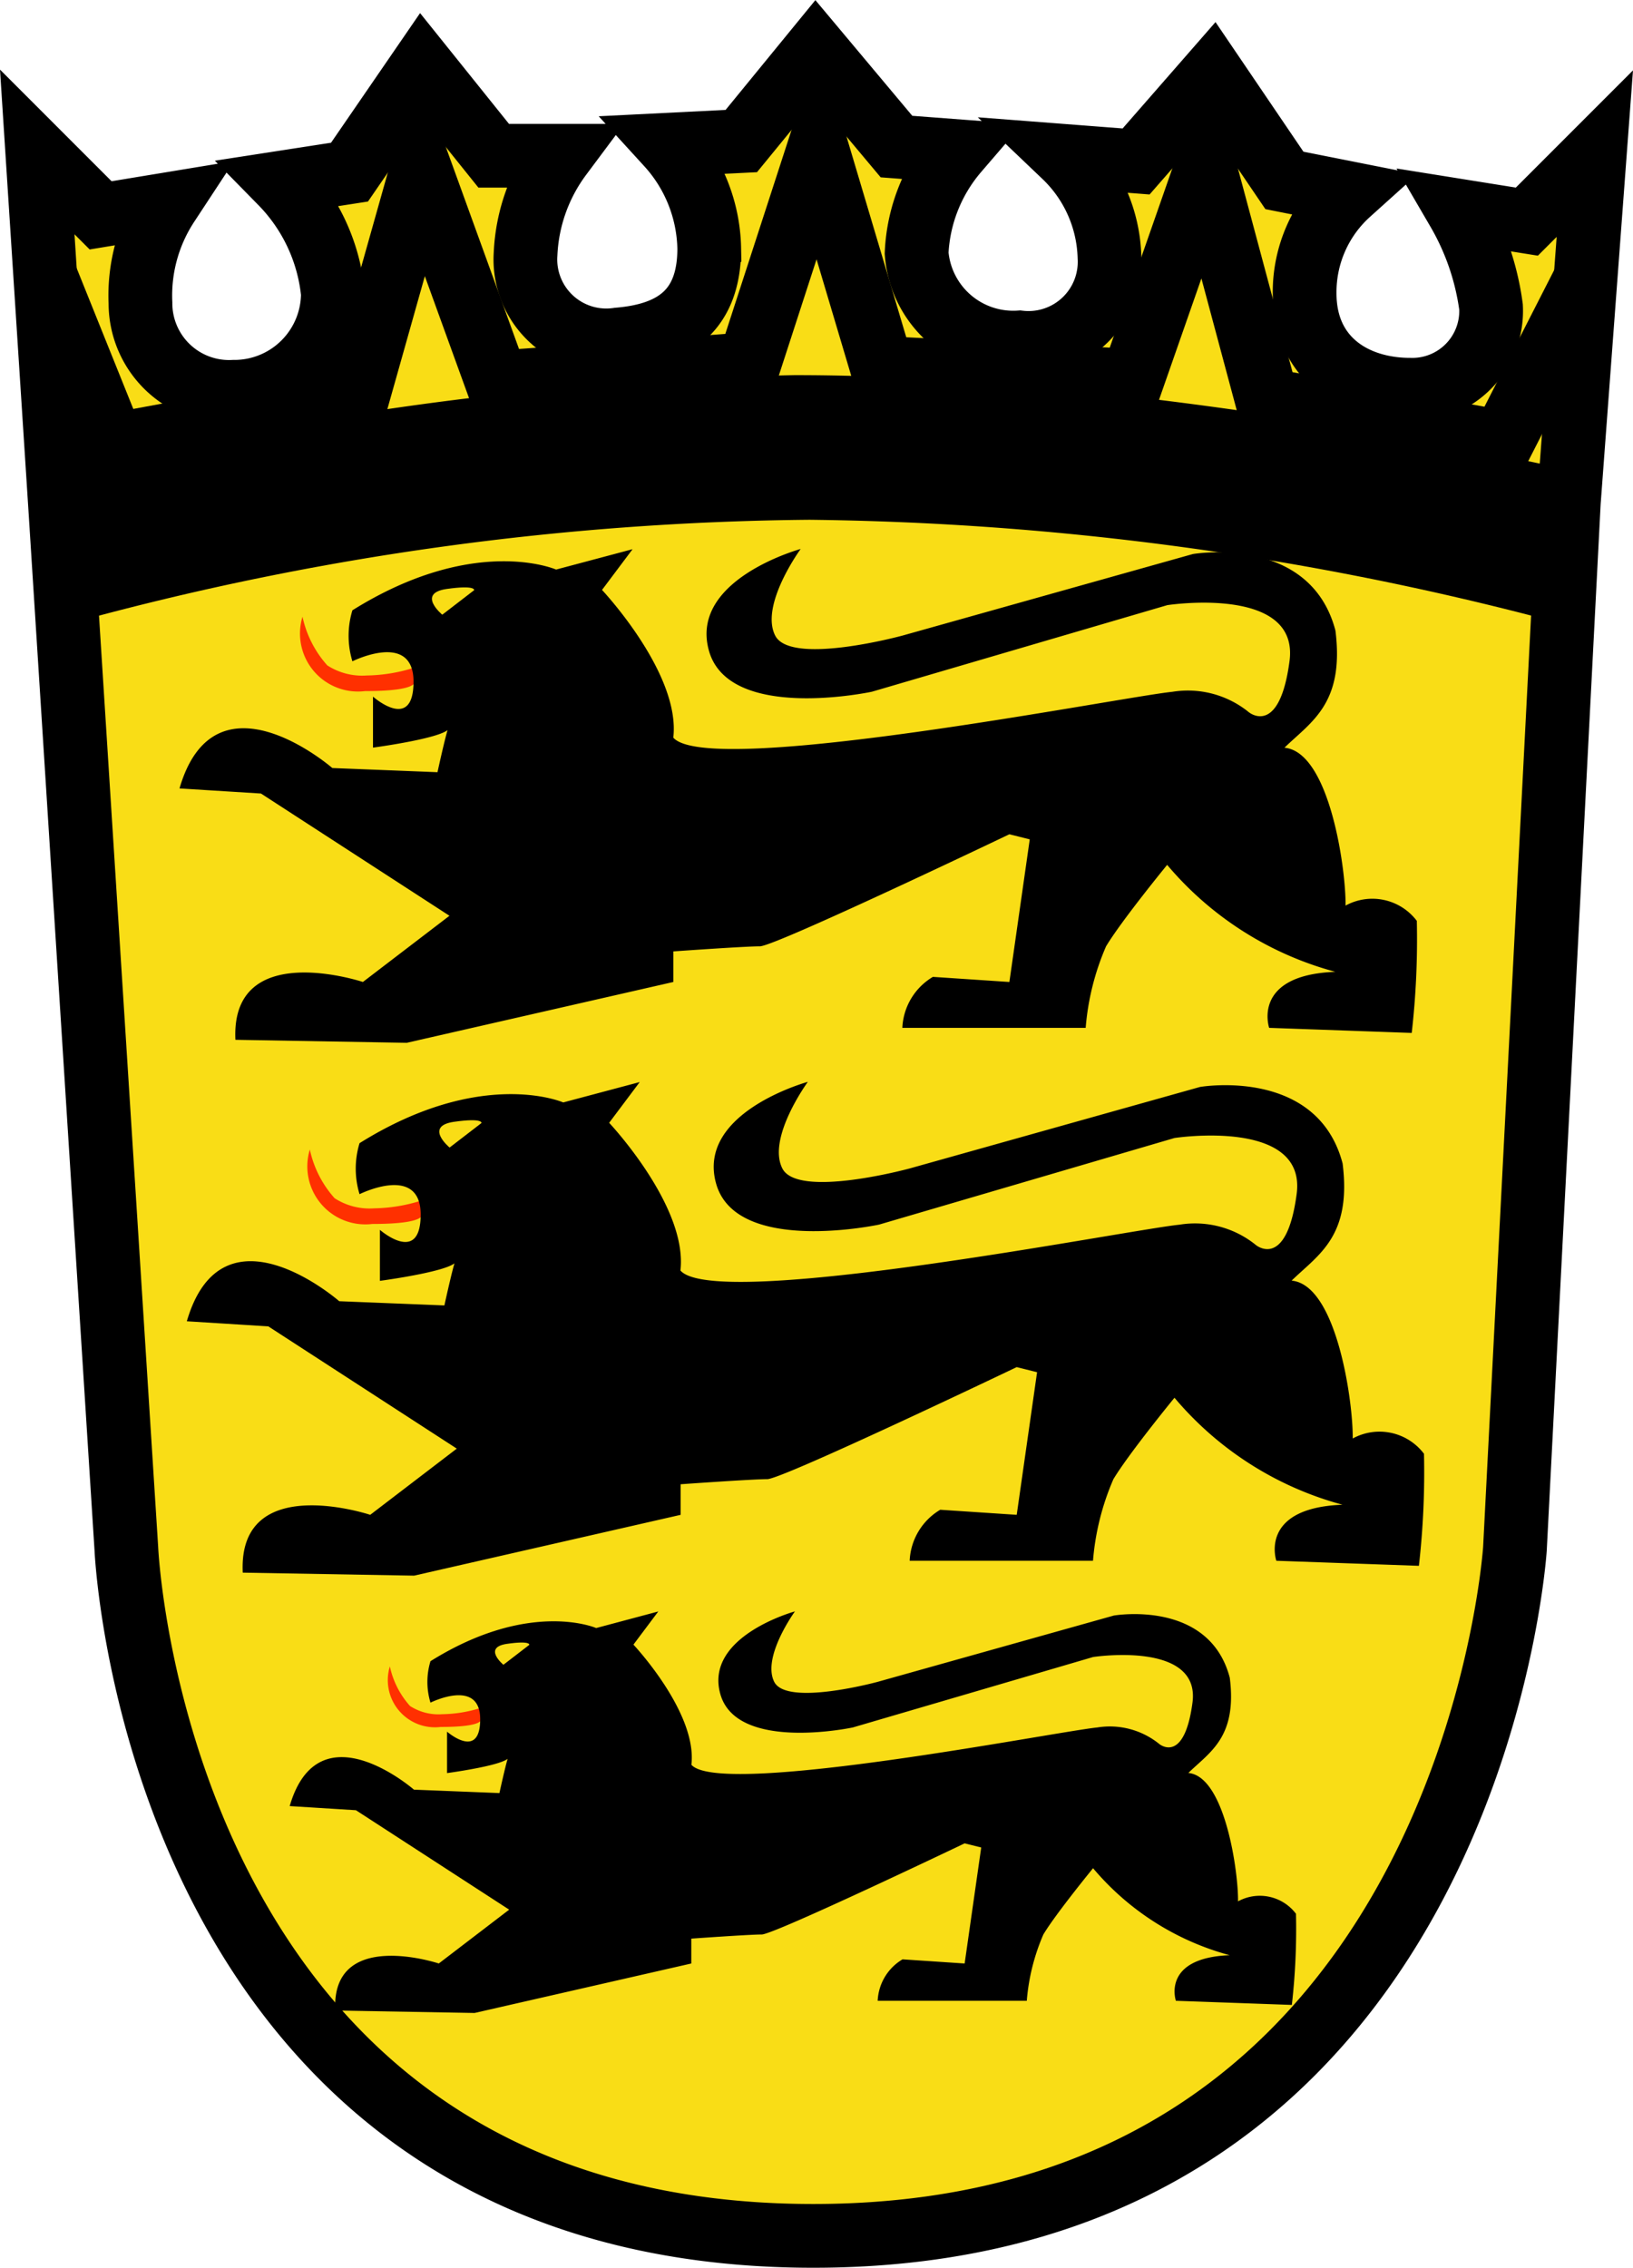
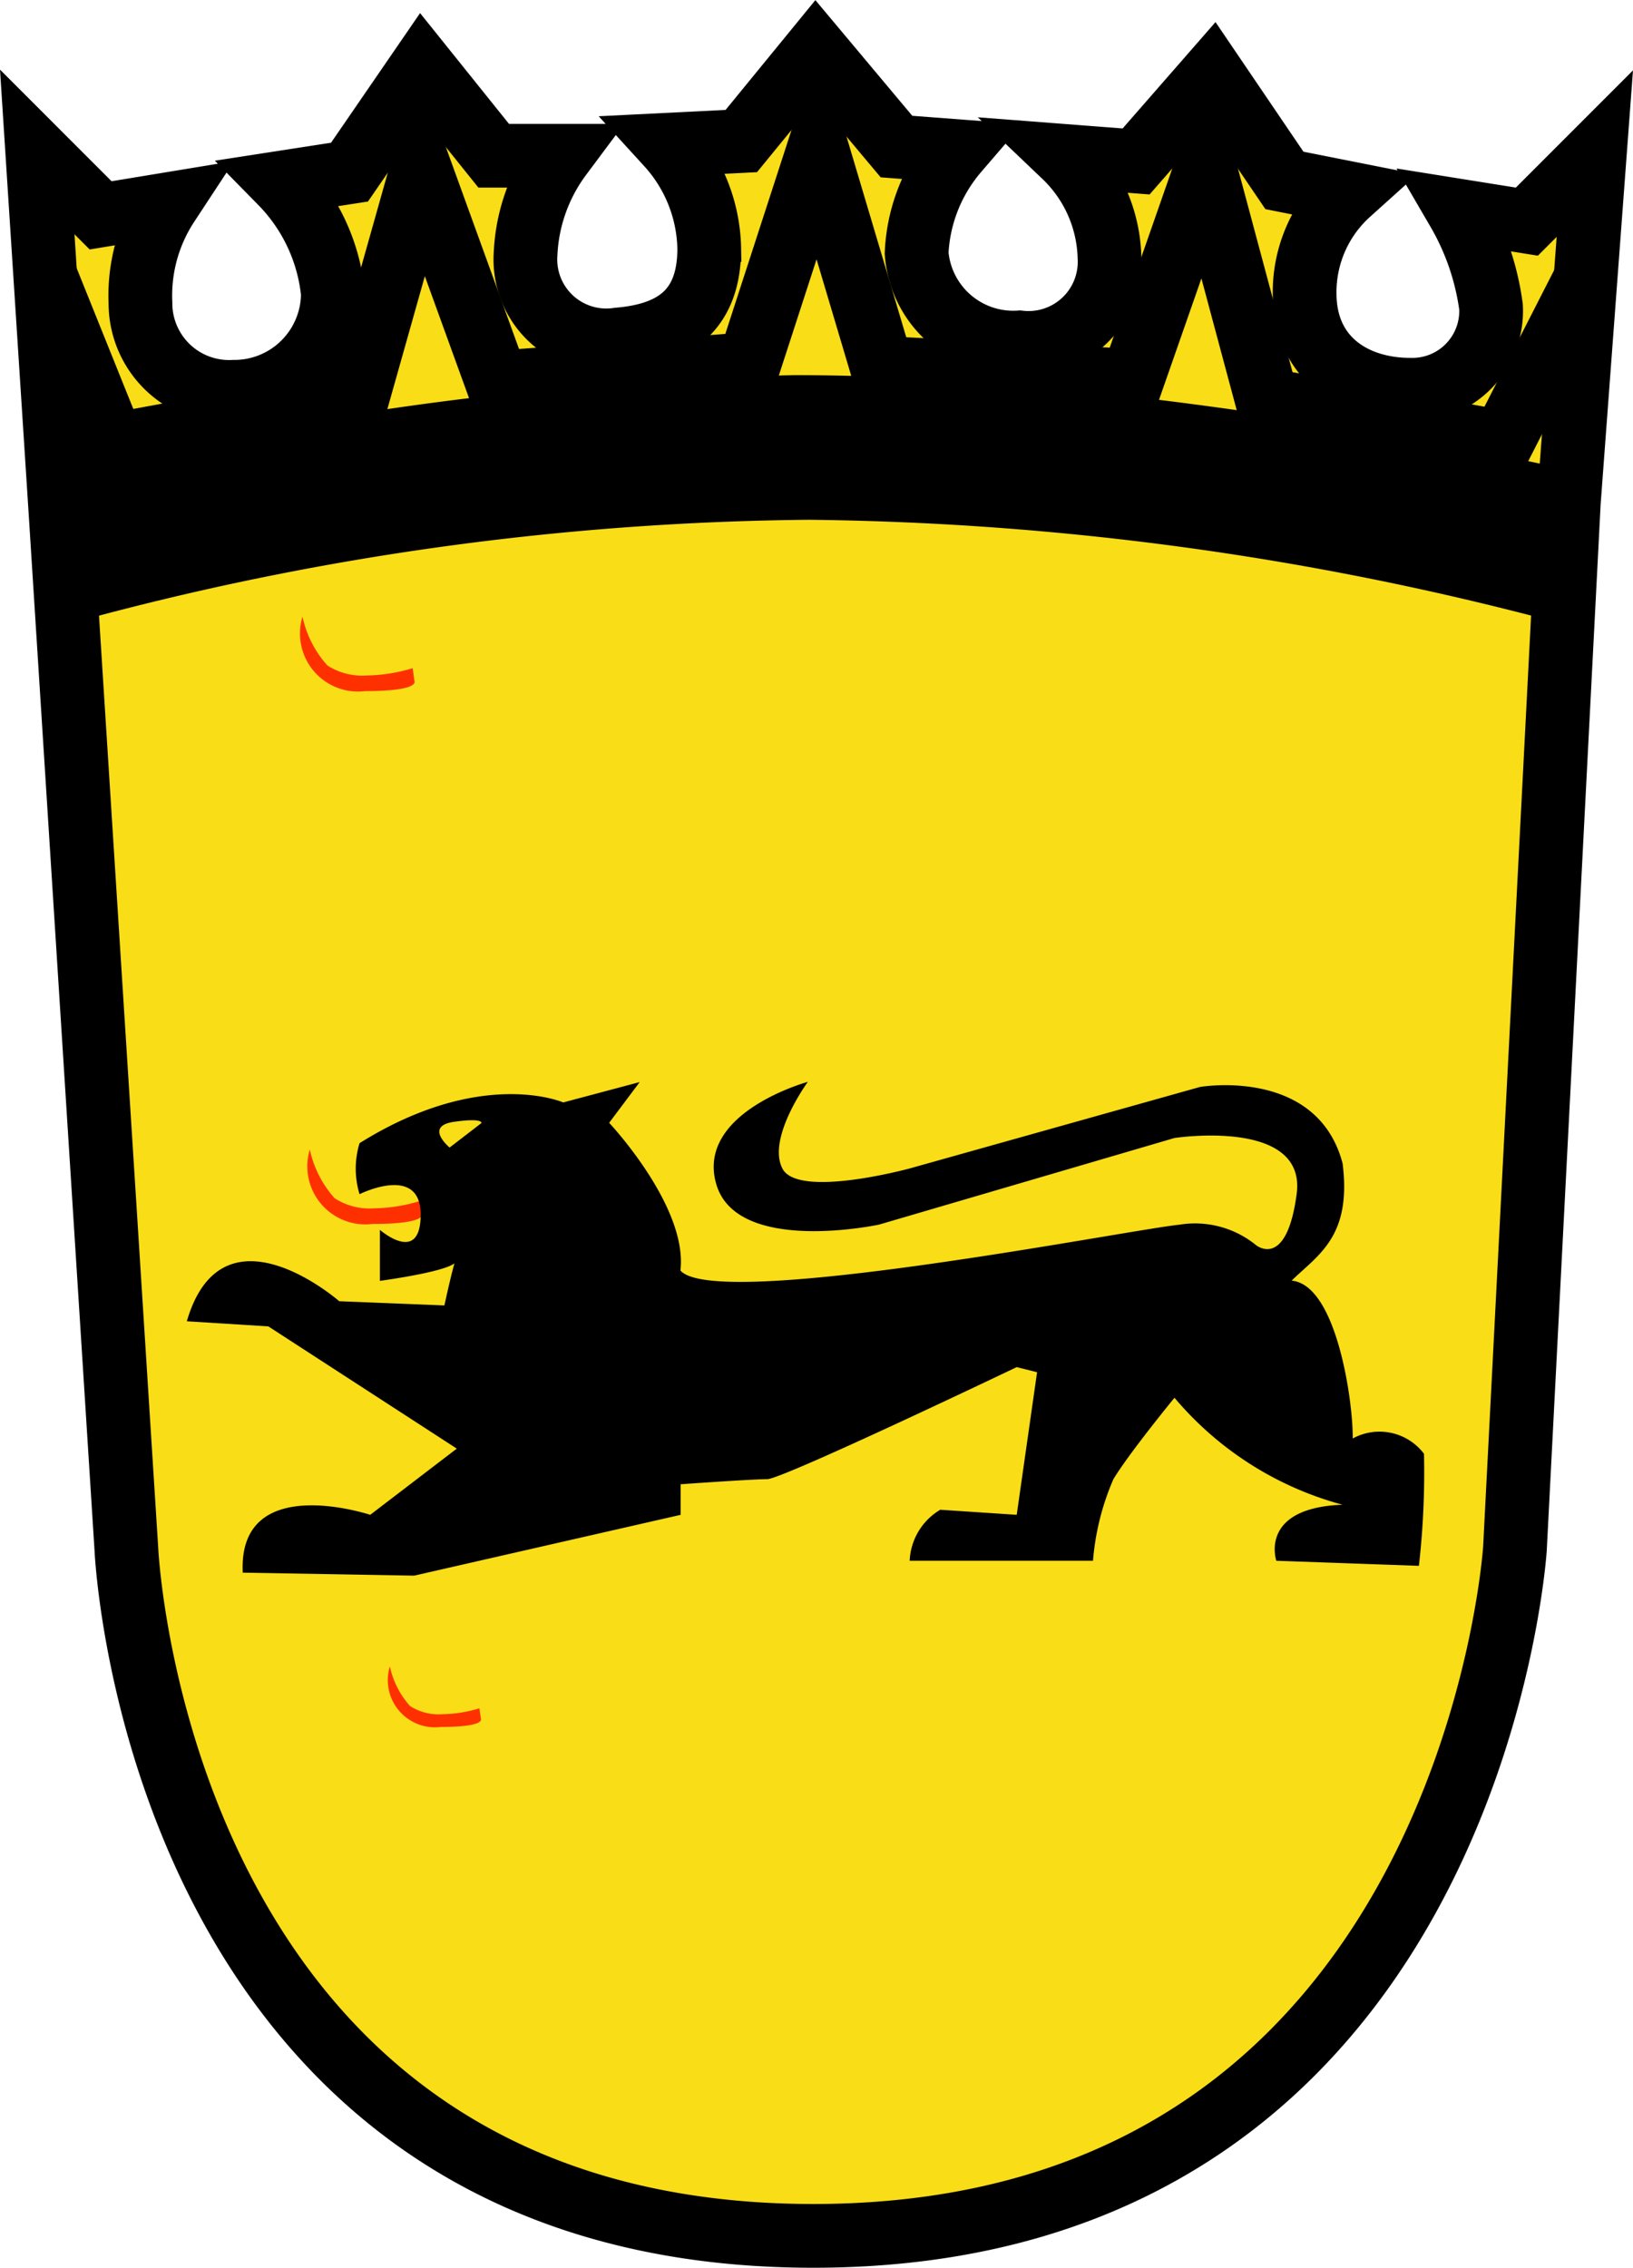
<svg xmlns="http://www.w3.org/2000/svg" width="51.246" height="71.142" viewBox="0 0 51.246 71.142">
  <g id="Ebene_1" transform="translate(0)">
    <g id="g1327" transform="translate(1.169 1.568)">
      <path id="path1329" d="M1.169,4.767,3.158,6.756l2.1-.346a5.209,5.209,0,0,0-.85,3.1,2.781,2.781,0,0,0,2.925,2.781,3.091,3.091,0,0,0,3.113-3.084A5.776,5.776,0,0,0,8.821,5.732L10.968,5.4l2.277-3.314,2.248,2.8h2.1a5.566,5.566,0,0,0-1.1,3.084,2.538,2.538,0,0,0,2.911,2.68c1.729-.144,2.853-.893,2.853-2.853a4.975,4.975,0,0,0-1.3-3.257l2.306-.115,2.334-2.853,2.536,3.026,1.9.144a5.265,5.265,0,0,0-1.268,3.2,3.041,3.041,0,0,0,3.228,2.8,2.544,2.544,0,0,0,2.824-2.68,4.563,4.563,0,0,0-1.412-3.17l2.248.173,2.392-2.738L40.307,5.66l2.017.4a4.179,4.179,0,0,0-1.383,3.141c0,2.046,1.556,3.026,3.314,3.026a2.472,2.472,0,0,0,2.536-2.594,8.148,8.148,0,0,0-1.038-3.026l2.162.346,2.133-2.133-.816,10.942L47.541,48.584S46.158,70.142,25.522,70.142,3.965,48.584,3.965,48.584L1.889,15.92Z" transform="translate(-1.169 -1.568)" fill="#f9dd16" />
      <path id="path1331" d="M1.169,4.767,3.158,6.756l2.1-.346a5.209,5.209,0,0,0-.85,3.1,2.781,2.781,0,0,0,2.925,2.781,3.091,3.091,0,0,0,3.113-3.084A5.776,5.776,0,0,0,8.821,5.732L10.968,5.4l2.277-3.314,2.248,2.8h2.1a5.566,5.566,0,0,0-1.1,3.084,2.538,2.538,0,0,0,2.911,2.68c1.729-.144,2.853-.893,2.853-2.853a4.975,4.975,0,0,0-1.3-3.257l2.306-.115,2.334-2.853,2.536,3.026,1.9.144a5.265,5.265,0,0,0-1.268,3.2,3.041,3.041,0,0,0,3.228,2.8,2.544,2.544,0,0,0,2.824-2.68,4.563,4.563,0,0,0-1.412-3.17l2.248.173,2.392-2.738L40.307,5.66l2.017.4a4.179,4.179,0,0,0-1.383,3.141c0,2.046,1.556,3.026,3.314,3.026a2.472,2.472,0,0,0,2.536-2.594,8.148,8.148,0,0,0-1.038-3.026l2.162.346,2.133-2.133-.816,10.942L47.541,48.584S46.158,70.142,25.522,70.142,3.965,48.584,3.965,48.584L1.889,15.92Z" transform="translate(-1.169 -1.568)" fill="none" stroke="#000" stroke-width="2" />
    </g>
    <path id="path1333" d="M4.294,53.3A101.227,101.227,0,0,1,27.35,50.151c11.451,0,24.286,3,24.286,3" transform="translate(-2.404 -37.382)" fill="none" stroke="#000" stroke-width="2" />
    <path id="path1335" d="M4.741,60.054a92.2,92.2,0,0,1,23.415-3.236A96.729,96.729,0,0,1,51.89,60.042" transform="translate(-2.748 -42.512)" fill="none" stroke="#000" stroke-width="4" />
    <g id="g1337" transform="translate(9.091 50.551)">
      <g id="g1339" transform="translate(3.101 1.726)">
        <path id="path1341" d="M51.856,223l-.026-.185A4.189,4.189,0,0,1,50.66,223a1.641,1.641,0,0,1-1.008-.258,2.715,2.715,0,0,1-.633-1.242,1.48,1.48,0,0,0,1.594,1.9c1.4,0,1.264-.249,1.264-.249Z" transform="translate(-48.977 -221.5)" fill="#ff3000" />
      </g>
-       <path id="path552_3_" d="M35.528,220.123l2.079.13,4.809,3.119-2.209,1.689s-3.379-1.124-3.249,1.475l4.373.077,6.8-1.552v-.78s1.82-.13,2.21-.13,6.368-2.859,6.368-2.859l.52.13-.52,3.639-1.949-.13a1.593,1.593,0,0,0-.78,1.3h4.679a6.538,6.538,0,0,1,.52-2.08c.39-.65,1.56-2.079,1.56-2.079a8.489,8.489,0,0,0,4.288,2.729c-2.149.084-1.689,1.43-1.689,1.43l3.639.13a21.059,21.059,0,0,0,.13-2.859,1.423,1.423,0,0,0-1.819-.39c.015-.887-.4-3.921-1.559-4.028.673-.658,1.537-1.116,1.3-2.989-.65-2.469-3.639-1.949-3.639-1.949l-7.408,2.079s-2.859.78-3.249,0,.65-2.209.65-2.209-2.859.78-2.339,2.6,4.158,1.04,4.158,1.04l7.538-2.209s3.378-.52,3.119,1.43-1.04,1.3-1.04,1.3a2.465,2.465,0,0,0-1.949-.52c-1.3.13-11.826,2.209-12.736,1.17.191-1.636-1.819-3.769-1.819-3.769l.78-1.04-1.949.52s-2.079-.91-5.2,1.04a2.233,2.233,0,0,0,0,1.3s1.56-.78,1.56.52-1.04.39-1.04.39v1.3s1.95-.26,1.95-.52-.306,1.147-.306,1.147l-2.683-.107S36.438,217,35.528,220.123Z" transform="translate(-35.528 -214.015)" />
      <g id="g1344" transform="translate(6.443 0.977)">
        <path id="path1346" d="M64.55,218.324l-.812.625s-.66-.544.109-.656C64.6,218.184,64.55,218.324,64.55,218.324Z" transform="translate(-63.474 -218.251)" fill="#f9dd16" />
      </g>
    </g>
    <g id="g1348" transform="translate(5.863 33.94)">
      <g id="g1350" transform="translate(3.813 2.122)">
        <path id="path1352" d="M41.6,153.015l-.032-.227a5.15,5.15,0,0,1-1.439.23,2.018,2.018,0,0,1-1.239-.317,3.34,3.34,0,0,1-.778-1.527,1.819,1.819,0,0,0,1.96,2.334c1.72,0,1.554-.306,1.554-.306Z" transform="translate(-38.065 -151.173)" fill="#ff3000" />
      </g>
      <path id="path552_2_" d="M21.528,149.48l2.557.16L30,153.475l-2.717,2.077s-4.155-1.382-4,1.814l5.377.094,8.365-1.908v-.959s2.237-.16,2.717-.16,7.829-3.515,7.829-3.515l.639.16-.639,4.474-2.4-.159a1.959,1.959,0,0,0-.959,1.6h5.753a8.037,8.037,0,0,1,.639-2.557c.479-.8,1.918-2.557,1.918-2.557a10.438,10.438,0,0,0,5.273,3.356c-2.642.1-2.077,1.758-2.077,1.758l4.474.159a25.911,25.911,0,0,0,.16-3.515,1.75,1.75,0,0,0-2.237-.479c.019-1.09-.489-4.822-1.917-4.953.827-.809,1.89-1.373,1.6-3.676-.8-3.036-4.474-2.4-4.474-2.4l-9.108,2.556s-3.515.959-4,0,.8-2.716.8-2.716-3.515.959-2.876,3.2,5.113,1.278,5.113,1.278l9.268-2.716s4.154-.639,3.835,1.758-1.278,1.6-1.278,1.6a3.032,3.032,0,0,0-2.4-.639c-1.6.16-14.541,2.717-15.66,1.438.235-2.011-2.237-4.634-2.237-4.634l.959-1.278-2.4.639s-2.557-1.118-6.392,1.278a2.747,2.747,0,0,0,0,1.6s1.918-.959,1.918.639-1.279.48-1.279.48v1.6s2.4-.32,2.4-.639-.376,1.41-.376,1.41l-3.3-.132S22.647,145.645,21.528,149.48Z" transform="translate(-21.528 -141.97)" />
      <g id="g1355" transform="translate(7.923 1.201)">
        <path id="path1357" d="M57.213,147.269l-1,.769s-.811-.669.135-.807C57.271,147.1,57.213,147.269,57.213,147.269Z" transform="translate(-55.89 -147.179)" fill="#f9dd16" />
      </g>
    </g>
    <g id="g1359" transform="translate(5.633 17.224)">
      <g id="g1361" transform="translate(3.813 2.122)">
        <path id="path1363" d="M40.6,80.515l-.032-.227a5.152,5.152,0,0,1-1.439.23,2.017,2.017,0,0,1-1.239-.317,3.339,3.339,0,0,1-.778-1.527,1.819,1.819,0,0,0,1.96,2.334c1.72,0,1.554-.306,1.554-.306Z" transform="translate(-37.065 -78.673)" fill="#ff3000" />
      </g>
-       <path id="path552" d="M20.528,76.98l2.557.16L29,80.975l-2.717,2.077s-4.155-1.382-4,1.814l5.377.094,8.365-1.908v-.959s2.237-.16,2.717-.16,7.829-3.515,7.829-3.515l.639.16-.639,4.474-2.4-.16a1.96,1.96,0,0,0-.959,1.6h5.753a8.035,8.035,0,0,1,.639-2.557c.479-.8,1.918-2.557,1.918-2.557A10.439,10.439,0,0,0,56.8,82.733c-2.642.1-2.077,1.758-2.077,1.758l4.474.159a25.914,25.914,0,0,0,.16-3.515,1.75,1.75,0,0,0-2.237-.479c.019-1.09-.489-4.822-1.917-4.953.827-.809,1.89-1.373,1.6-3.676-.8-3.036-4.474-2.4-4.474-2.4l-9.108,2.557s-3.515.959-4,0,.8-2.716.8-2.716-3.515.959-2.876,3.2,5.113,1.278,5.113,1.278l9.269-2.716s4.154-.639,3.835,1.758-1.278,1.6-1.278,1.6a3.032,3.032,0,0,0-2.4-.639c-1.6.16-14.541,2.716-15.66,1.438.235-2.011-2.237-4.634-2.237-4.634l.959-1.278-2.4.639s-2.557-1.118-6.392,1.278a2.747,2.747,0,0,0,0,1.6s1.918-.959,1.918.639S26.6,74.1,26.6,74.1v1.6s2.4-.32,2.4-.639-.376,1.41-.376,1.41l-3.3-.131S21.647,73.145,20.528,76.98Z" transform="translate(-20.528 -69.47)" />
      <g id="g1366" transform="translate(7.923 1.201)">
        <path id="path1368" d="M56.213,74.769l-1,.769s-.811-.669.135-.807C56.271,74.6,56.213,74.769,56.213,74.769Z" transform="translate(-54.89 -74.679)" fill="#f9dd16" />
      </g>
    </g>
    <path id="polyline1370" d="M50.718,19.42,48.1,24.55l-7.378-1.326L38.79,16.019l-2.306,6.6-7.839-.4-2.017-6.773L24.467,22.1l-7.9.576-2.392-6.6L12.16,23.224,4.523,24.637l-2.1-5.217" transform="translate(-0.962 -10.676)" fill="none" stroke="#000" stroke-width="2" />
  </g>
</svg>